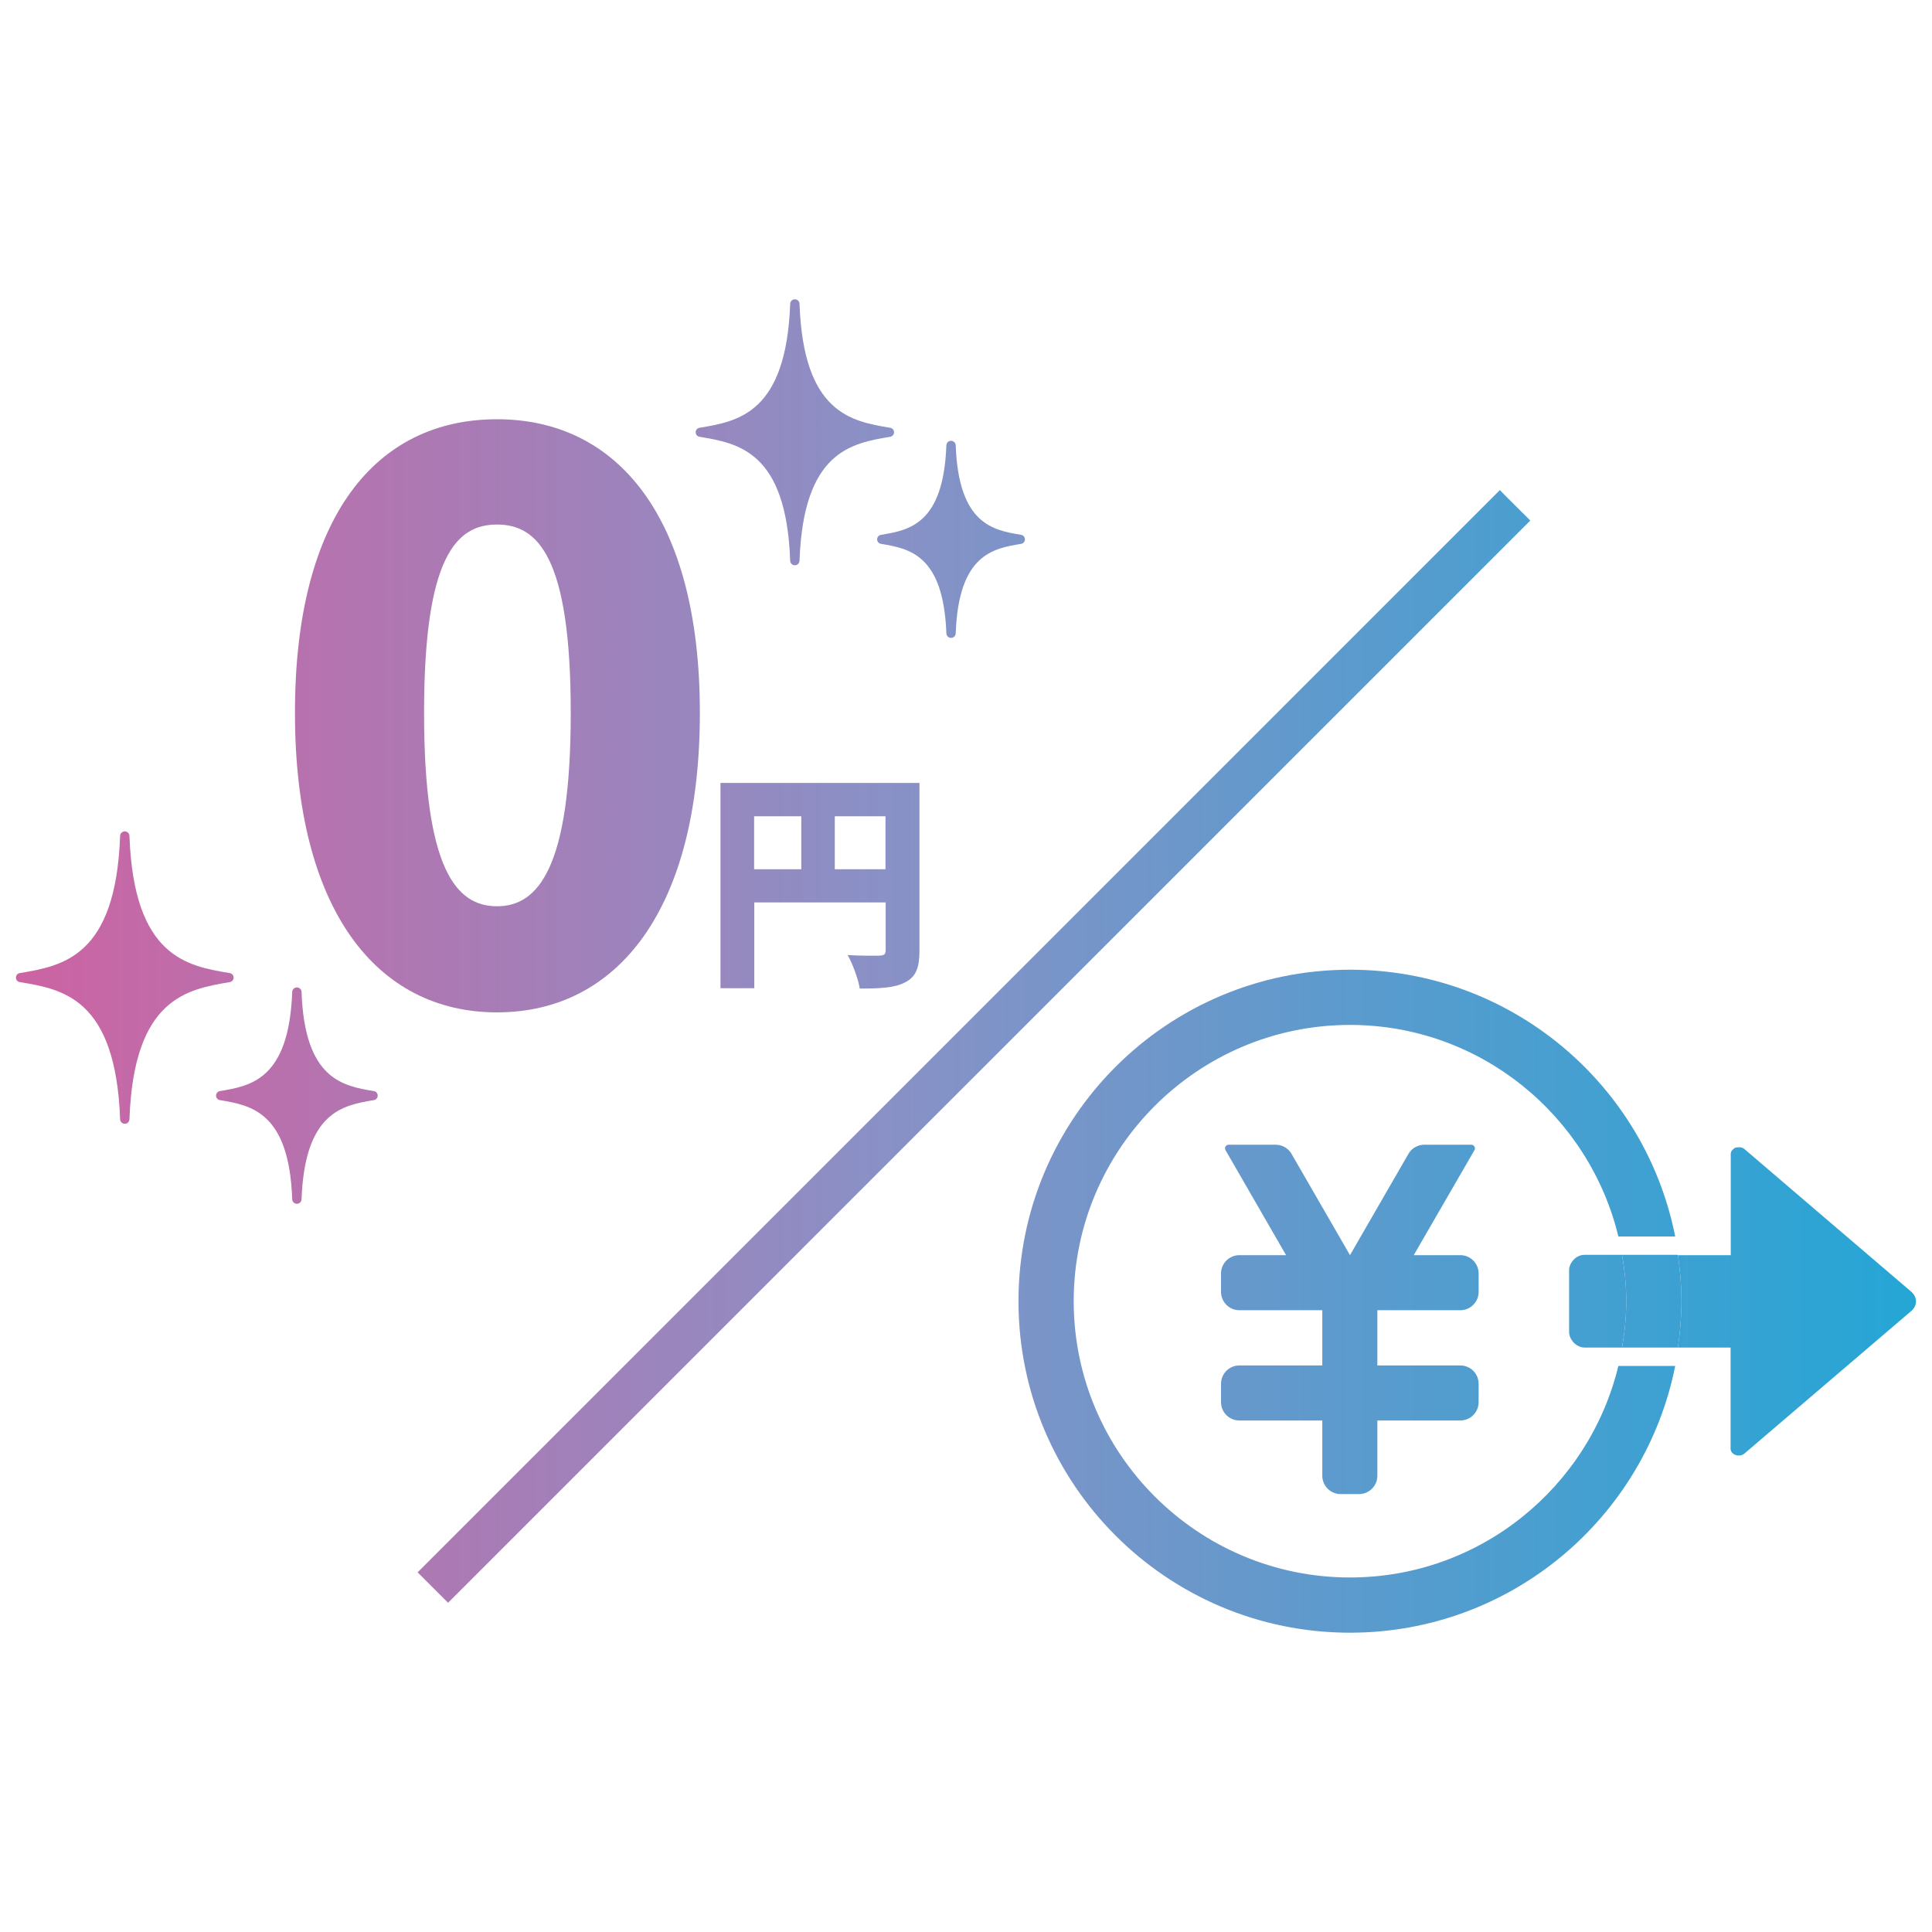
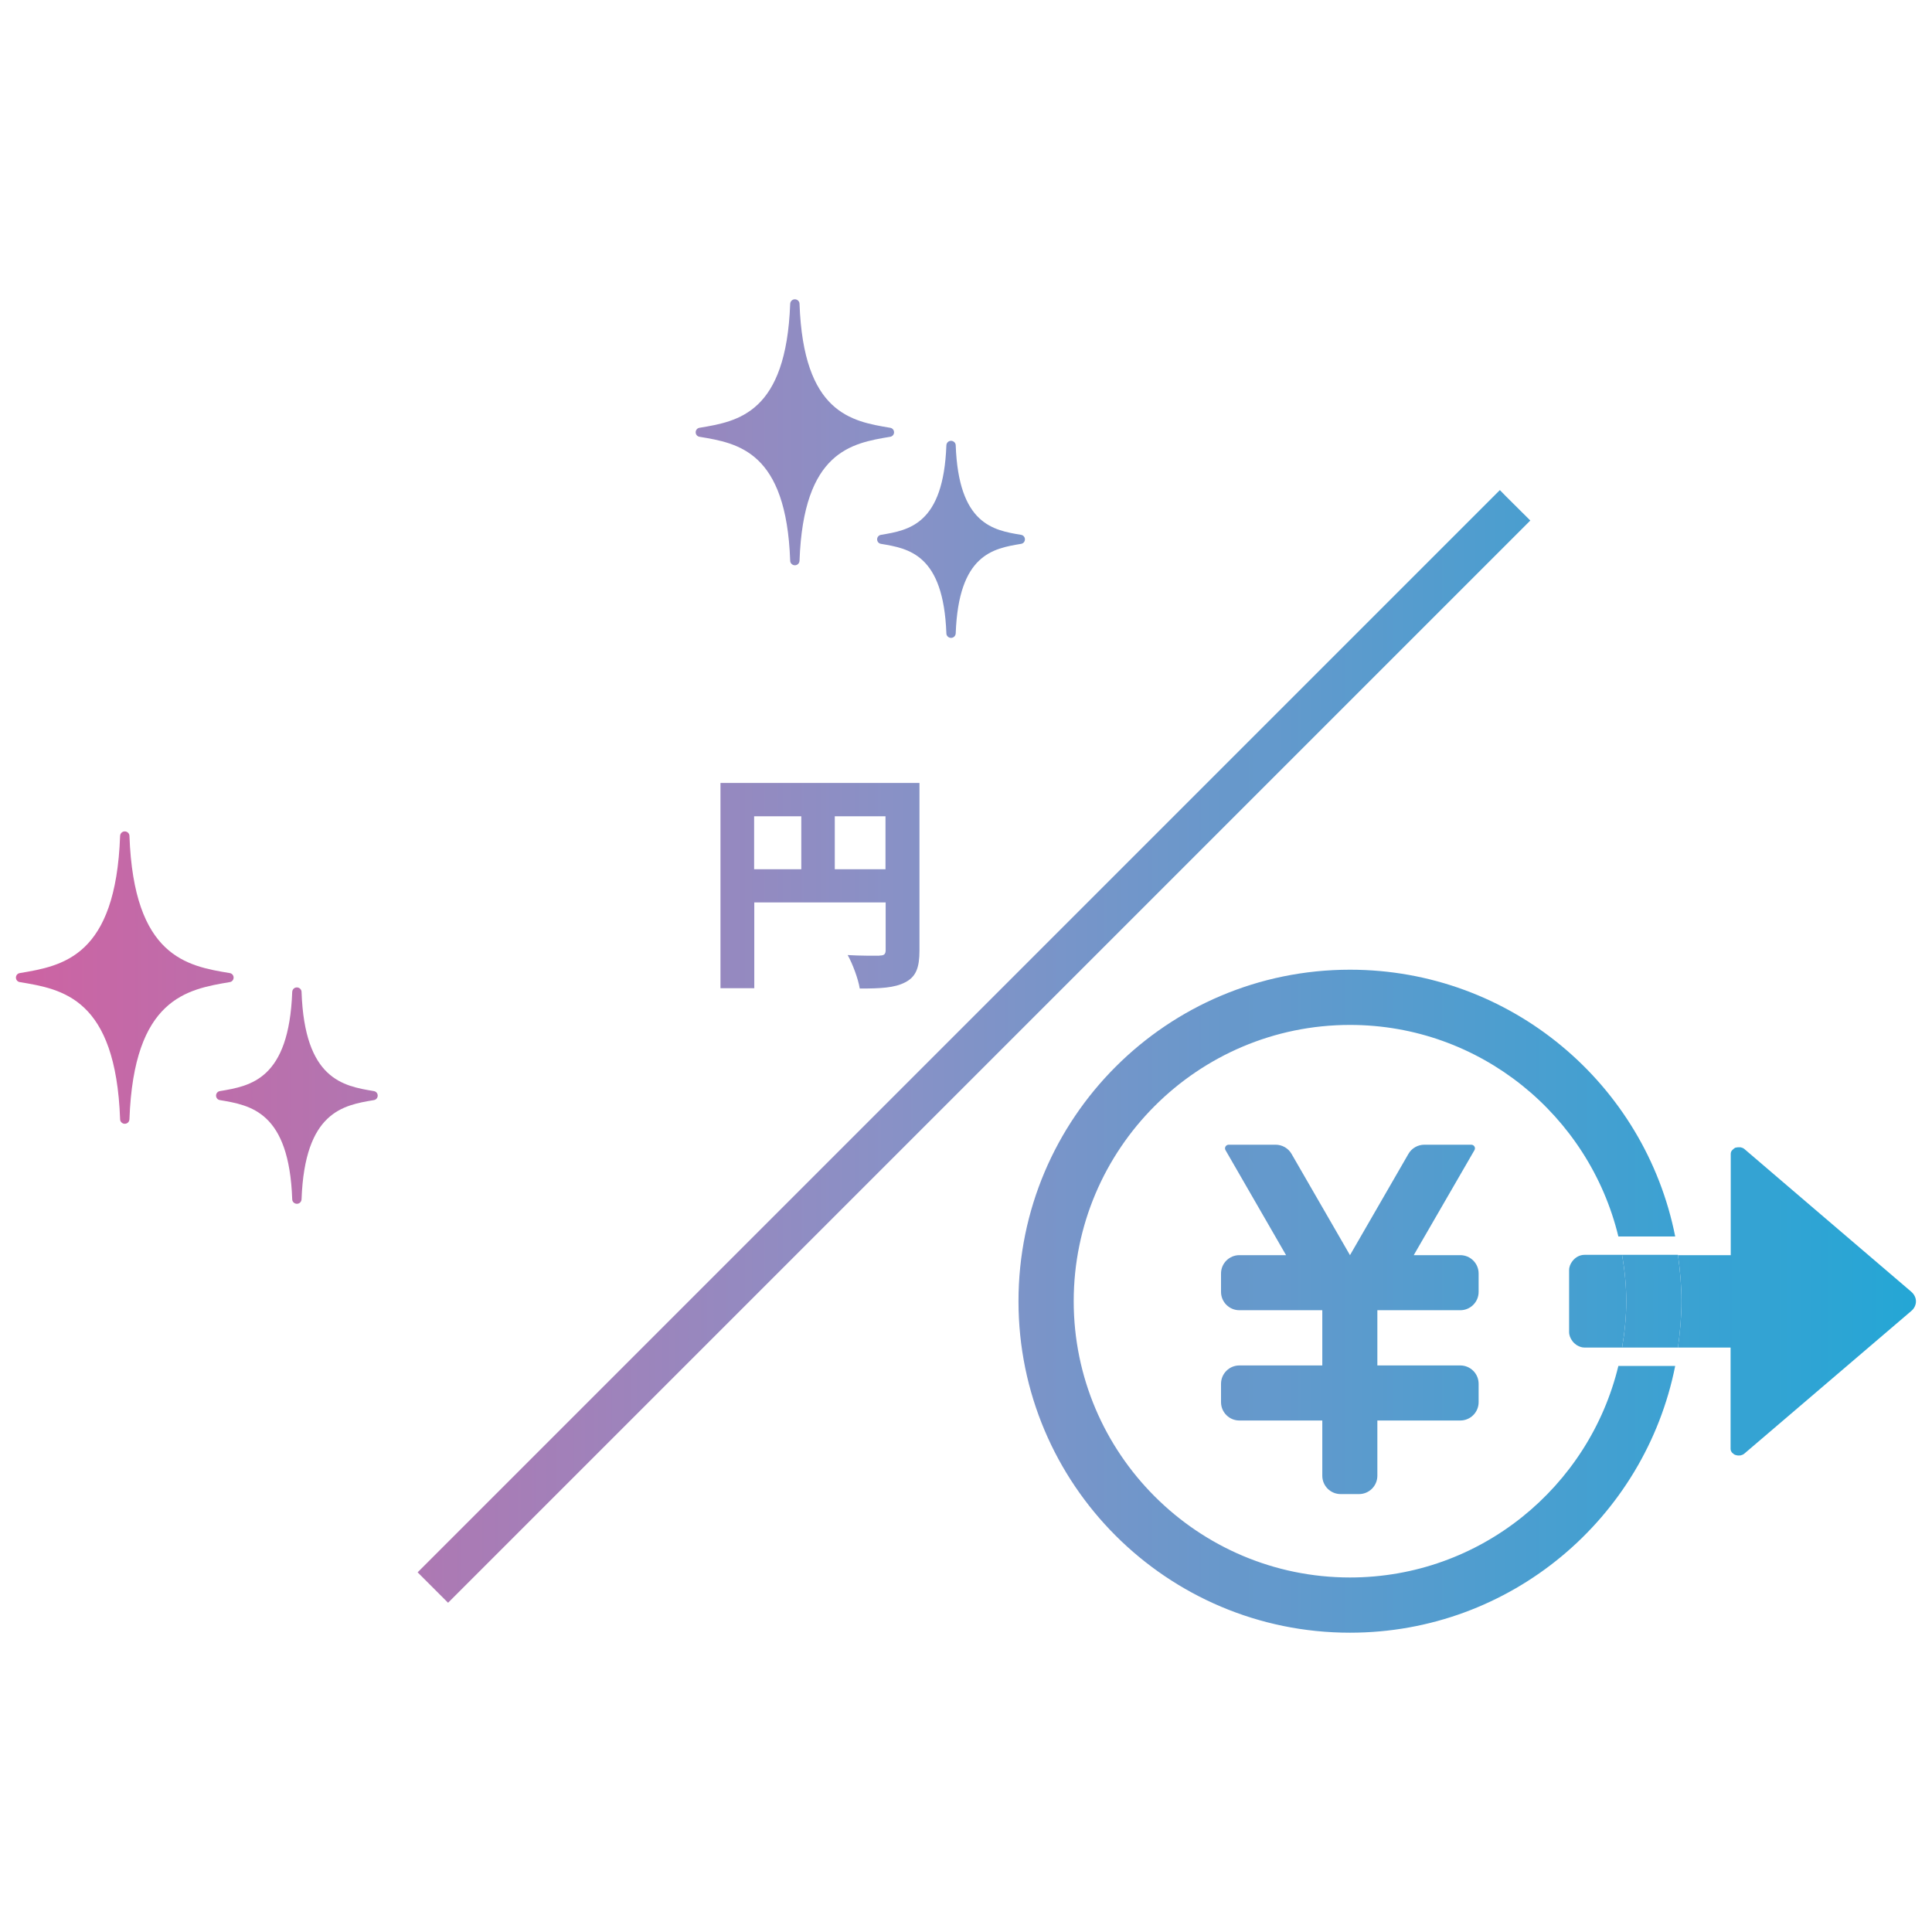
<svg xmlns="http://www.w3.org/2000/svg" width="120" height="120" viewBox="0 0 120 120" fill="none">
  <path d="M83.85 97.98C74.39 97.98 66.69 90.28 66.69 80.82C66.69 71.36 74.39 63.66 83.85 63.66C91.93 63.66 98.7 69.28 100.52 76.8H104.05C102.18 67.35 93.85 60.23 83.85 60.23C72.48 60.23 63.26 69.45 63.26 80.82C63.26 92.19 72.48 101.41 83.85 101.41C93.85 101.41 102.17 94.28 104.05 84.84H100.52C98.7 92.37 91.93 97.98 83.85 97.98Z" fill="url(#paint0_linear_13598_4688)" />
-   <path d="M43.47 44.27C43.47 32.15 38.37 26.04 30.87 26.04C23.37 26.04 18.32 32.05 18.32 44.27C18.32 56.49 23.38 62.88 30.87 62.88C38.36 62.88 43.47 56.49 43.47 44.27ZM26.34 44.27C26.34 34.58 28.34 32.58 30.87 32.58C33.4 32.58 35.45 34.58 35.45 44.27C35.45 53.96 33.4 56.29 30.87 56.29C28.34 56.29 26.34 54 26.34 44.27Z" fill="url(#paint1_linear_13598_4688)" />
  <path d="M54.62 59.36C54.35 59.36 53.4 59.37 52.65 59.32C52.95 59.85 53.31 60.81 53.4 61.4C54.68 61.4 55.57 61.36 56.23 61.01C56.89 60.67 57.11 60.11 57.11 59.04V48.63H44.75V61.38H46.85V56.05H55.01V59.01C55.01 59.27 54.91 59.35 54.64 59.35L54.62 59.36ZM49.77 53.99H46.84V50.7H49.77V53.99ZM51.85 53.99V50.7H55V53.99H51.85Z" fill="url(#paint2_linear_13598_4688)" />
  <path d="M93.56 30.85L93.16 30.44L25.94 97.66L26.34 98.06L27.83 99.55L95.05 32.33L93.56 30.85Z" fill="url(#paint3_linear_13598_4688)" />
  <path d="M43.45 27.13C45.85 27.53 48.84 28.03 49.08 34.83C49.08 34.98 49.211 35.11 49.37 35.11C49.531 35.11 49.651 34.99 49.66 34.83C49.901 28.03 52.89 27.53 55.29 27.13C55.43 27.11 55.531 26.99 55.531 26.85C55.531 26.71 55.43 26.59 55.29 26.57C52.89 26.17 49.901 25.67 49.66 18.87C49.66 18.72 49.531 18.59 49.37 18.59C49.211 18.59 49.09 18.71 49.08 18.87C48.83 25.67 45.85 26.17 43.45 26.57C43.31 26.59 43.21 26.71 43.21 26.85C43.21 26.99 43.31 27.11 43.45 27.13Z" fill="url(#paint4_linear_13598_4688)" />
  <path d="M54.48 33.5C54.48 33.64 54.581 33.76 54.721 33.78C56.45 34.07 58.6 34.43 58.781 39.34C58.781 39.49 58.91 39.62 59.071 39.62C59.23 39.62 59.35 39.5 59.361 39.34C59.541 34.42 61.691 34.07 63.42 33.78C63.56 33.76 63.66 33.64 63.66 33.5C63.66 33.36 63.56 33.24 63.42 33.22C61.691 32.93 59.541 32.57 59.361 27.66C59.361 27.51 59.23 27.38 59.071 27.38C58.91 27.38 58.791 27.5 58.781 27.66C58.6 32.58 56.45 32.93 54.721 33.22C54.581 33.24 54.48 33.36 54.48 33.5Z" fill="url(#paint5_linear_13598_4688)" />
  <path d="M14.51 60.72C14.51 60.58 14.41 60.46 14.27 60.44C11.62 60 8.31 59.44 8.04 51.92C8.04 51.77 7.91 51.64 7.75 51.64C7.59 51.64 7.47 51.76 7.46 51.92C7.19 59.44 3.89 59.99 1.23 60.44C1.09 60.46 0.99 60.58 0.99 60.72C0.99 60.86 1.09 60.98 1.23 61C3.88 61.44 7.19 61.99 7.46 69.52C7.46 69.67 7.59 69.8 7.75 69.8C7.91 69.8 8.03 69.68 8.04 69.52C8.31 62 11.62 61.45 14.27 61C14.41 60.98 14.51 60.86 14.51 60.72Z" fill="url(#paint6_linear_13598_4688)" />
  <path d="M23.22 67.77C21.31 67.45 18.92 67.05 18.73 61.61C18.73 61.46 18.6 61.33 18.44 61.33C18.28 61.33 18.16 61.45 18.15 61.61C17.95 67.05 15.57 67.45 13.66 67.77C13.52 67.79 13.42 67.91 13.42 68.05C13.42 68.19 13.52 68.31 13.66 68.33C15.57 68.65 17.96 69.05 18.15 74.49C18.15 74.64 18.28 74.77 18.44 74.77C18.6 74.77 18.72 74.65 18.73 74.49C18.93 69.05 21.31 68.65 23.22 68.33C23.36 68.31 23.46 68.19 23.46 68.05C23.46 67.91 23.36 67.79 23.22 67.77Z" fill="url(#paint7_linear_13598_4688)" />
  <path d="M90.71 77.96H87.81L91.58 71.44C91.67 71.29 91.56 71.1 91.38 71.1H88.47C88.06 71.1 87.68 71.32 87.48 71.67L83.85 77.96L80.22 71.67C80.02 71.32 79.64 71.1 79.23 71.1H76.32C76.14 71.1 76.03 71.29 76.12 71.44L79.88 77.96H76.98C76.35 77.96 75.84 78.47 75.84 79.1V80.24C75.84 80.87 76.35 81.38 76.98 81.38H82.13V84.81H76.98C76.35 84.81 75.84 85.32 75.84 85.95V87.09C75.84 87.72 76.35 88.23 76.98 88.23H82.13V91.66C82.13 92.29 82.64 92.8 83.27 92.8H84.41C85.04 92.8 85.55 92.29 85.55 91.66V88.23H90.7C91.33 88.23 91.84 87.72 91.84 87.09V85.95C91.84 85.32 91.33 84.81 90.7 84.81H85.55V81.38H90.7C91.33 81.38 91.84 80.87 91.84 80.24V79.1C91.84 78.47 91.33 77.96 90.7 77.96H90.71Z" fill="url(#paint8_linear_13598_4688)" />
  <path d="M104.22 77.94C104.35 78.88 104.44 79.84 104.44 80.82C104.44 81.8 104.35 82.75 104.22 83.7H107.49V89.99C107.49 90.07 107.52 90.15 107.57 90.21C107.58 90.23 107.59 90.24 107.61 90.25C107.66 90.3 107.72 90.35 107.79 90.37H107.8C107.88 90.4 107.96 90.41 108.04 90.4C108.06 90.4 108.08 90.4 108.1 90.4C108.18 90.38 108.27 90.35 108.34 90.29L118.71 81.43C118.81 81.35 118.88 81.25 118.93 81.15C119.08 80.84 119 80.48 118.71 80.23L112.65 75.05L108.35 71.37C108.28 71.31 108.2 71.28 108.11 71.26C108.09 71.26 108.07 71.26 108.05 71.26C107.97 71.26 107.88 71.26 107.81 71.28H107.8C107.73 71.31 107.67 71.36 107.62 71.41C107.61 71.42 107.59 71.44 107.58 71.45C107.53 71.51 107.5 71.58 107.5 71.67V77.96H104.23L104.22 77.94Z" fill="url(#paint9_linear_13598_4688)" />
  <path d="M100.75 77.94H98.42C98.1 77.94 97.831 78.11 97.66 78.34C97.54 78.5 97.46 78.68 97.46 78.9V82.73C97.46 82.94 97.54 83.13 97.66 83.29C97.731 83.39 97.82 83.47 97.92 83.54C98.07 83.63 98.23 83.7 98.42 83.7H100.75C100.91 82.76 101.01 81.81 101.01 80.82C101.01 79.83 100.91 78.88 100.75 77.94Z" fill="url(#paint10_linear_13598_4688)" />
  <path d="M104.22 77.94H100.75C100.91 78.88 101.01 79.83 101.01 80.82C101.01 81.81 100.91 82.76 100.75 83.7H104.22C104.35 82.76 104.44 81.8 104.44 80.82C104.44 79.84 104.35 78.89 104.22 77.94Z" fill="url(#paint11_linear_13598_4688)" />
  <defs>
    <linearGradient id="paint0_linear_13598_4688" x1="-129.59" y1="80.82" x2="232.54" y2="80.82" gradientUnits="userSpaceOnUse">
      <stop stop-color="#FF9200" />
      <stop offset="0.25" stop-color="#FF4188" />
      <stop offset="0.51" stop-color="#8991C6" />
      <stop offset="0.75" stop-color="#00AEDB" />
      <stop offset="1" stop-color="#373287" />
    </linearGradient>
    <linearGradient id="paint1_linear_13598_4688" x1="-129.59" y1="44.46" x2="232.541" y2="44.46" gradientUnits="userSpaceOnUse">
      <stop stop-color="#FF9200" />
      <stop offset="0.25" stop-color="#FF4188" />
      <stop offset="0.51" stop-color="#8991C6" />
      <stop offset="0.75" stop-color="#00AEDB" />
      <stop offset="1" stop-color="#373287" />
    </linearGradient>
    <linearGradient id="paint2_linear_13598_4688" x1="-129.59" y1="55.01" x2="232.54" y2="55.01" gradientUnits="userSpaceOnUse">
      <stop stop-color="#FF9200" />
      <stop offset="0.25" stop-color="#FF4188" />
      <stop offset="0.51" stop-color="#8991C6" />
      <stop offset="0.75" stop-color="#00AEDB" />
      <stop offset="1" stop-color="#373287" />
    </linearGradient>
    <linearGradient id="paint3_linear_13598_4688" x1="-129.59" y1="65" x2="232.54" y2="65" gradientUnits="userSpaceOnUse">
      <stop stop-color="#FF9200" />
      <stop offset="0.25" stop-color="#FF4188" />
      <stop offset="0.51" stop-color="#8991C6" />
      <stop offset="0.75" stop-color="#00AEDB" />
      <stop offset="1" stop-color="#373287" />
    </linearGradient>
    <linearGradient id="paint4_linear_13598_4688" x1="-129.59" y1="26.85" x2="232.541" y2="26.85" gradientUnits="userSpaceOnUse">
      <stop stop-color="#FF9200" />
      <stop offset="0.25" stop-color="#FF4188" />
      <stop offset="0.51" stop-color="#8991C6" />
      <stop offset="0.75" stop-color="#00AEDB" />
      <stop offset="1" stop-color="#373287" />
    </linearGradient>
    <linearGradient id="paint5_linear_13598_4688" x1="-129.59" y1="33.5" x2="232.541" y2="33.5" gradientUnits="userSpaceOnUse">
      <stop stop-color="#FF9200" />
      <stop offset="0.25" stop-color="#FF4188" />
      <stop offset="0.51" stop-color="#8991C6" />
      <stop offset="0.75" stop-color="#00AEDB" />
      <stop offset="1" stop-color="#373287" />
    </linearGradient>
    <linearGradient id="paint6_linear_13598_4688" x1="-129.59" y1="60.72" x2="232.54" y2="60.72" gradientUnits="userSpaceOnUse">
      <stop stop-color="#FF9200" />
      <stop offset="0.25" stop-color="#FF4188" />
      <stop offset="0.51" stop-color="#8991C6" />
      <stop offset="0.75" stop-color="#00AEDB" />
      <stop offset="1" stop-color="#373287" />
    </linearGradient>
    <linearGradient id="paint7_linear_13598_4688" x1="-129.59" y1="68.05" x2="232.541" y2="68.05" gradientUnits="userSpaceOnUse">
      <stop stop-color="#FF9200" />
      <stop offset="0.25" stop-color="#FF4188" />
      <stop offset="0.51" stop-color="#8991C6" />
      <stop offset="0.75" stop-color="#00AEDB" />
      <stop offset="1" stop-color="#373287" />
    </linearGradient>
    <linearGradient id="paint8_linear_13598_4688" x1="-129.59" y1="81.96" x2="232.54" y2="81.96" gradientUnits="userSpaceOnUse">
      <stop stop-color="#FF9200" />
      <stop offset="0.25" stop-color="#FF4188" />
      <stop offset="0.51" stop-color="#8991C6" />
      <stop offset="0.75" stop-color="#00AEDB" />
      <stop offset="1" stop-color="#373287" />
    </linearGradient>
    <linearGradient id="paint9_linear_13598_4688" x1="-129.59" y1="80.82" x2="232.54" y2="80.82" gradientUnits="userSpaceOnUse">
      <stop stop-color="#FF9200" />
      <stop offset="0.25" stop-color="#FF4188" />
      <stop offset="0.51" stop-color="#8991C6" />
      <stop offset="0.75" stop-color="#00AEDB" />
      <stop offset="1" stop-color="#373287" />
    </linearGradient>
    <linearGradient id="paint10_linear_13598_4688" x1="-129.589" y1="80.82" x2="232.54" y2="80.82" gradientUnits="userSpaceOnUse">
      <stop stop-color="#FF9200" />
      <stop offset="0.25" stop-color="#FF4188" />
      <stop offset="0.51" stop-color="#8991C6" />
      <stop offset="0.75" stop-color="#00AEDB" />
      <stop offset="1" stop-color="#373287" />
    </linearGradient>
    <linearGradient id="paint11_linear_13598_4688" x1="-129.59" y1="80.82" x2="232.54" y2="80.82" gradientUnits="userSpaceOnUse">
      <stop stop-color="#FF9200" />
      <stop offset="0.25" stop-color="#FF4188" />
      <stop offset="0.51" stop-color="#8991C6" />
      <stop offset="0.75" stop-color="#00AEDB" />
      <stop offset="1" stop-color="#373287" />
    </linearGradient>
  </defs>
</svg>